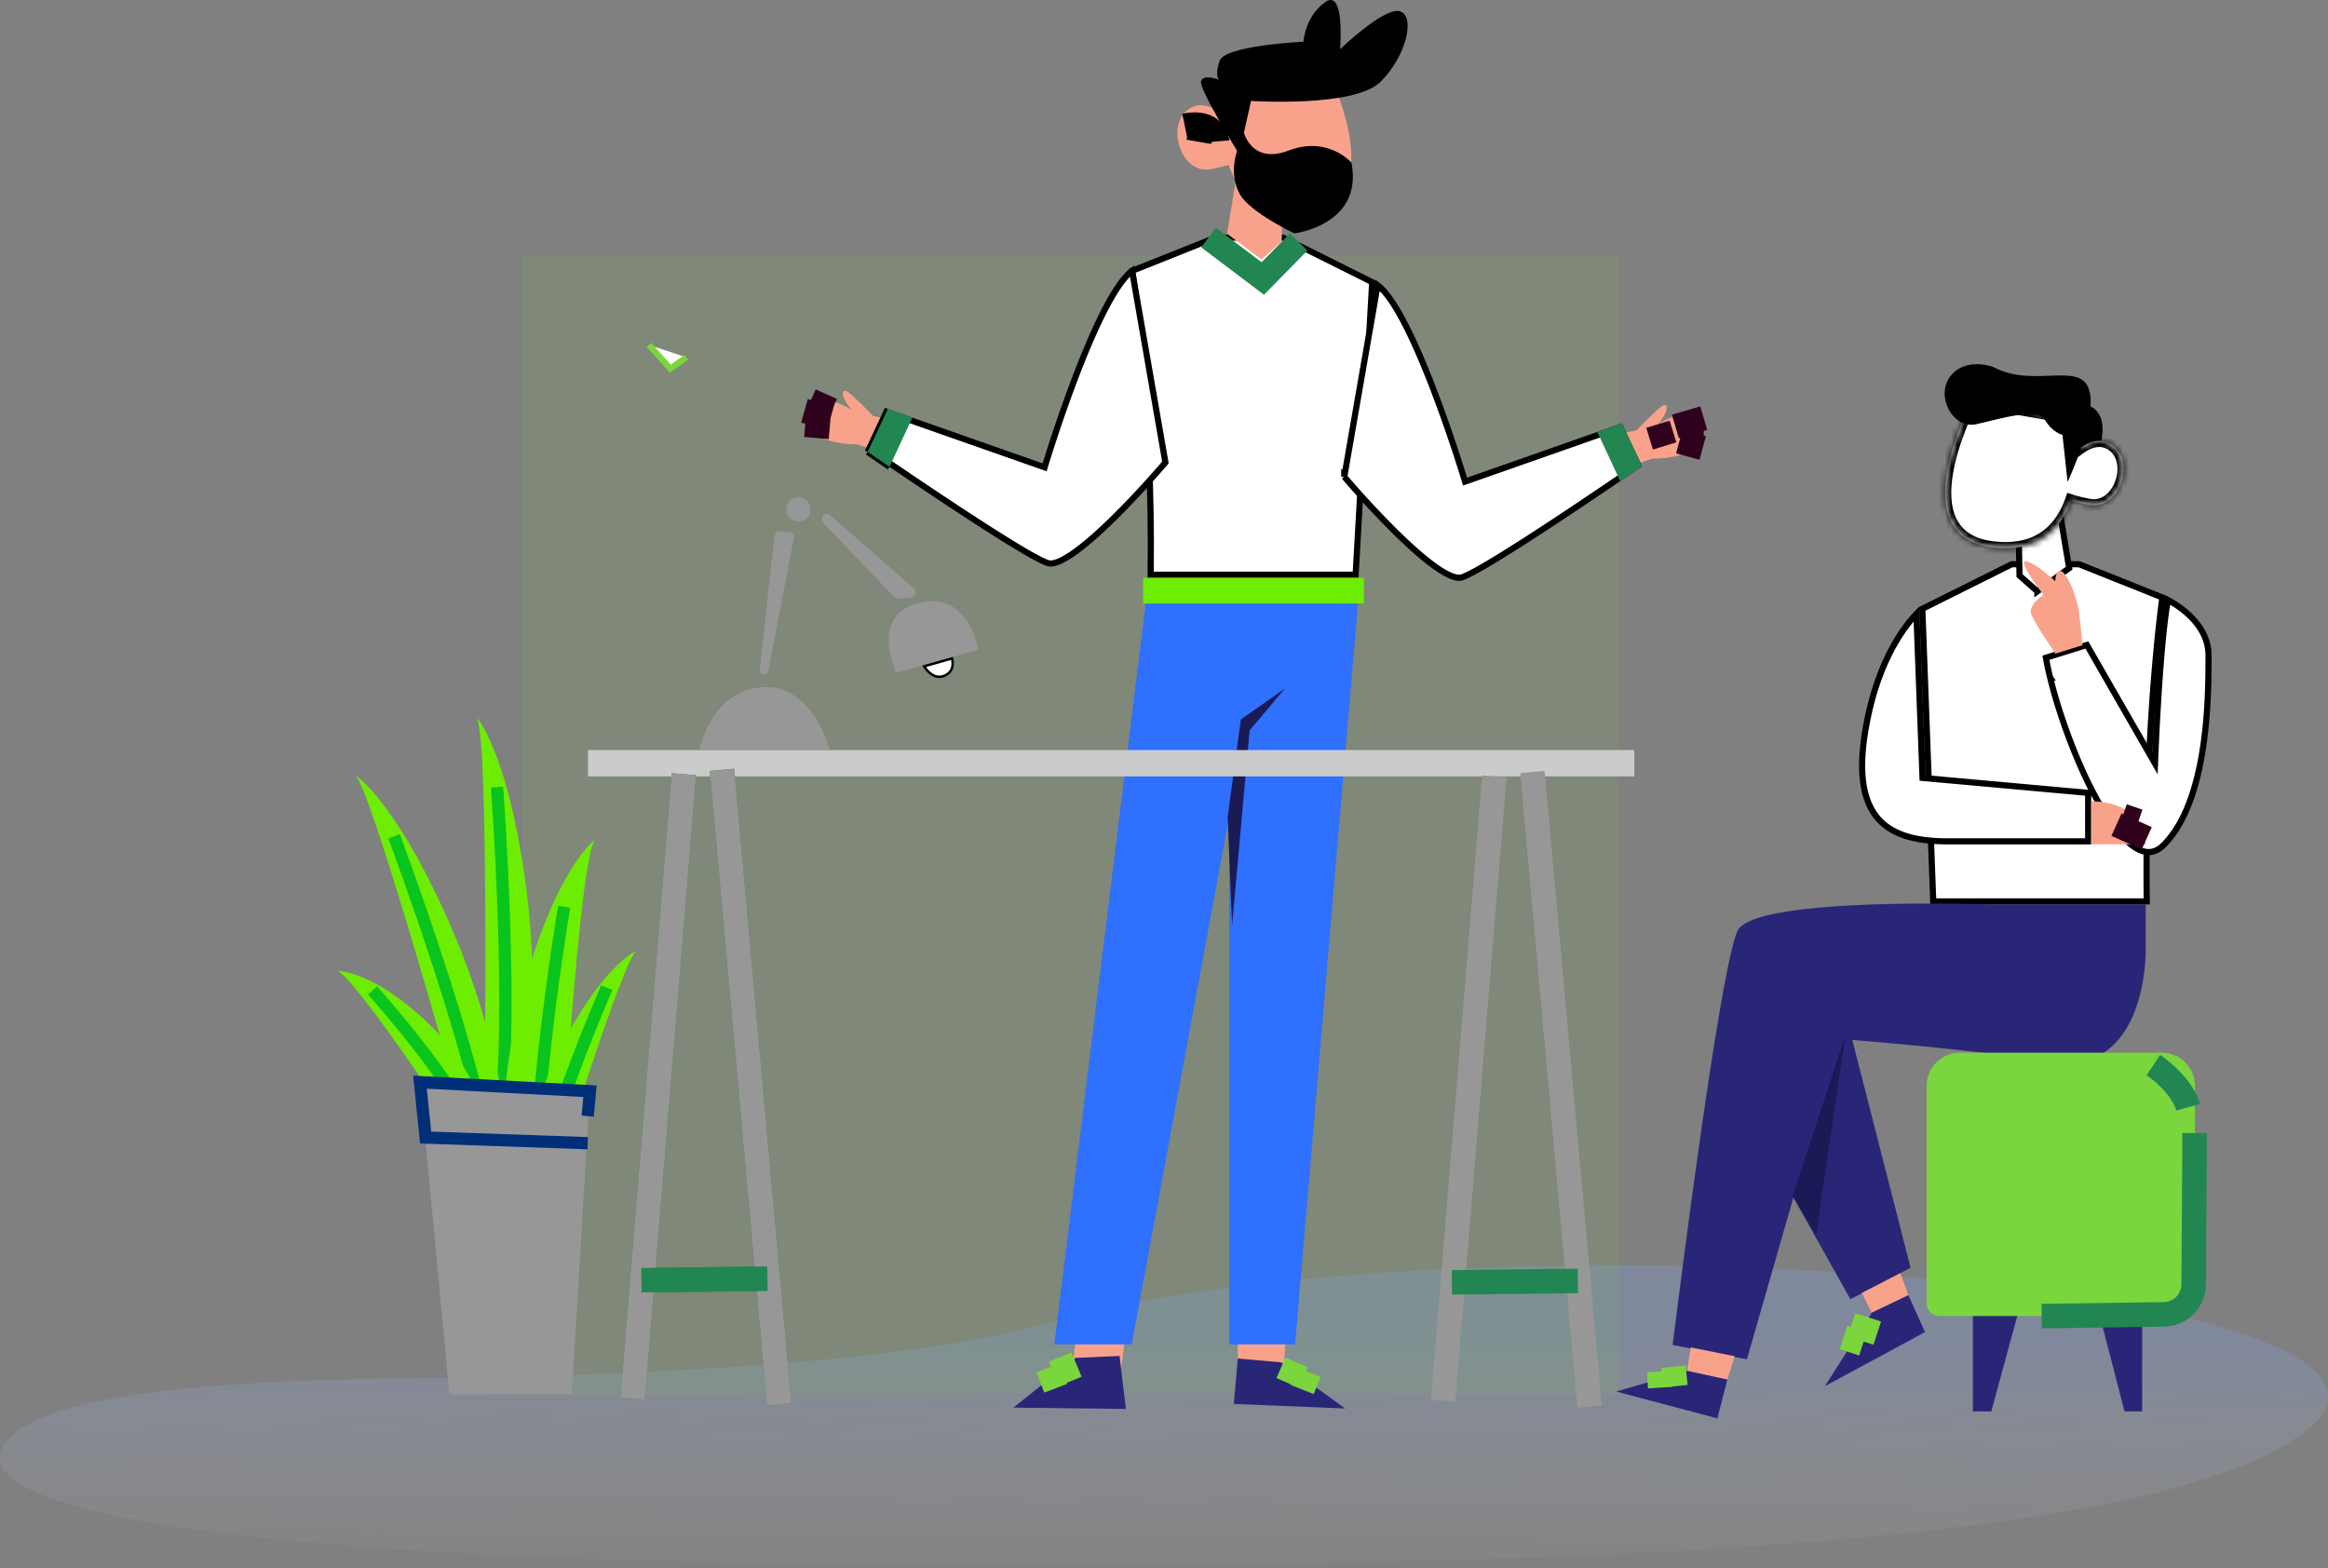
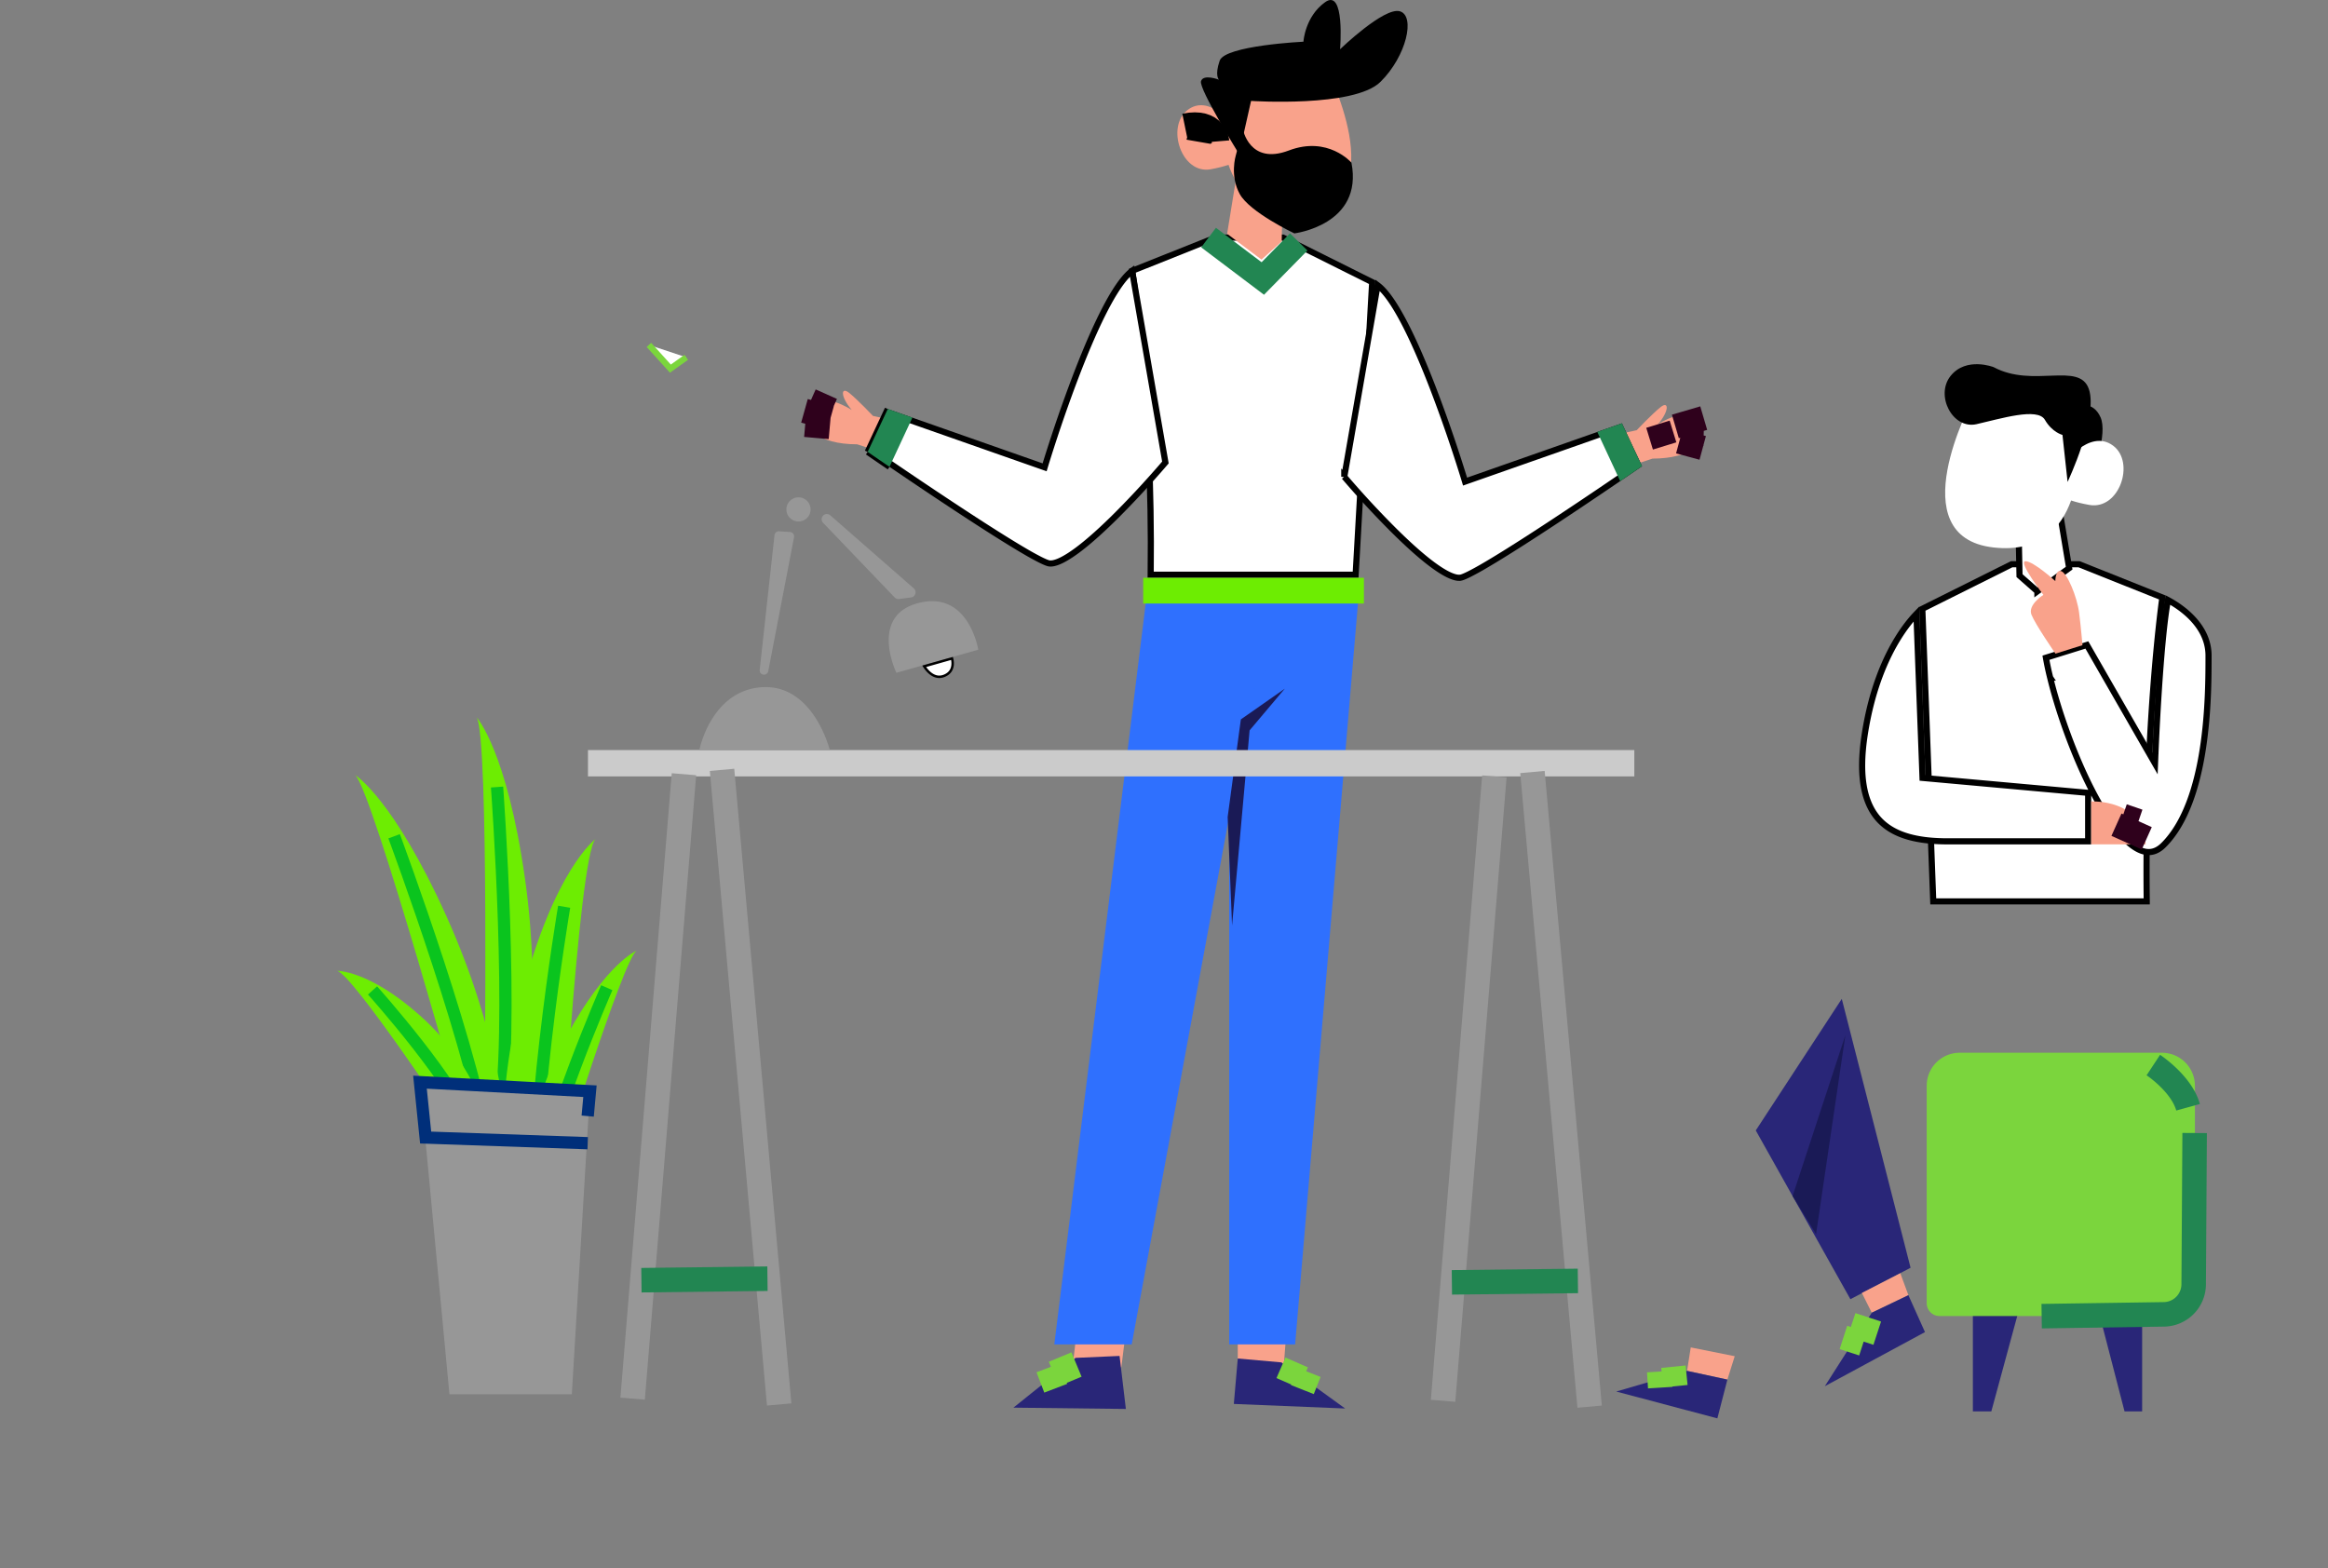
<svg xmlns="http://www.w3.org/2000/svg" width="380" height="256" viewBox="0 0 380 256" fill="none">
  <rect x="0" y="0" width="380" height="256" fill="#808080" stroke="none" />
-   <path fill-rule="evenodd" clip-rule="evenodd" d="M171.7 215.803c-22.188 6.238-60.437 8.807-109.185 9.25-45.239.73-63.292 5.681-62.49 13.878 5.443 12.649 80.336 18.006 208.705 16.302 105.973-1.298 155.257-9.688 169.325-23.097 21.326-23.051-138.303-35.162-206.355-16.333z" fill="url(#paint0_linear)" />
-   <path opacity=".1" d="M85.197 41.748h179.06v185.849H85.197V41.748z" fill="#7BD53D" />
  <path d="M349.661 230.403v-16.647h-7.179l4.307 16.647h2.872zm-27.629 0v-16.647h7.535l-4.523 16.647h-3.012z" fill="#292678" />
  <path d="M350.413 147.146c-.183-14.633.459-27.07 1.151-35.88.349-4.456.712-7.984.987-10.399a191.92 191.92 0 01.41-3.332l-13.588-5.425H328.36l-14.579 7.278 1.783 47.758h34.849z" fill="#fff" stroke="#000" />
  <path d="M334.648 110.618l.001.002a73.585 73.585 0 001.014 3.727h0c1.906 6.375 4.935 13.815 8.234 18.882 1.657 2.544 3.342 4.427 4.938 5.311.789.437 1.53.615 2.224.537.691-.078 1.393-.417 2.097-1.121h.001c3.625-3.618 5.479-9.666 6.413-15.717.929-6.028.93-11.946.93-15.215 0-3.063-1.753-5.389-3.574-6.979a16.363 16.363 0 00-3.054-2.093c-.633 3.377-1.132 9.321-1.479 14.587a473.167 473.167 0 00-.551 10.161l-.006.161-.002.041v.013l-.001.001-.499-.02.499.02-.069 1.732-.864-1.503-8.852-15.407h0l-1.406-2.451-6.684 2.084c.171.987.402 2.085.69 3.247zm3.378 18.559h0l-23.773-2.149-.439-.04-.016-.44-.98-26.328c-.095.098-.197.207-.306.326-.675.738-1.607 1.881-2.613 3.489-2.013 3.213-4.329 8.286-5.491 15.689-1.164 7.409.023 11.759 2.491 14.274 2.484 2.531 6.4 3.347 11.048 3.347h22.903v-7.914l-2.824-.254z" fill="#fff" stroke="#000" />
  <path d="M341.349 130.835s8.423-.465 8.889 7.002h-8.889v-7.002z" fill="#F9A28B" />
-   <path d="M273.028 219.561l12.123 2.334 15.018-52.299s19.117 1.404 34.764 3.738c15.639 2.334 15.313-18.214 15.313-18.214v-7.467h-24.965s-24.557-.893-36.022 1.588c-2.909.628-4.974 1.477-5.581 2.615-.458.857-1.021 3.028-1.65 6.093-3.508 17.017-9 61.612-9 61.612z" fill="#292678" />
  <path d="M300.635 163.06l11.228 43.894-9.822 5.133-15.446-27.549 14.04-21.478z" fill="#292678" />
  <path d="M175.834 216.666l-.762 6.536h7.963l.763-6.071-7.964-.465zm26.208.465v6.071h7.49l.466-6.071h-7.956z" fill="#F9A28B" />
  <path d="M221.7 98.05l-10.295 121.415h-10.762V98.05H221.7z" fill="#2F70FE" />
  <path d="M213.277 98.05l-8.889 14.949-19.658 106.466h-12.634L187.069 98.05h26.208z" fill="#2F70FE" />
  <path d="M186.439 57.934c.809 8.811 1.568 21.25 1.388 35.886h33.452l2.701-47.761-14.573-7.275h-11.014l-13.579 5.422.085.56c.095.628.229 1.558.389 2.766.32 2.416.742 5.945 1.151 10.402z" fill="#fff" stroke="#000" />
  <path d="M186.603 94.32h36.029v4.202h-36.029V94.32z" fill="#6DED02" />
  <path d="M265.323 70.627l1.836-.4s2.546-2.688 3.908-3.773c1.369-1.086 1.421.657-.444 2.806 0 0 4.973-3.286 6.631-.369 1.828 3.22-1.051 5.96-7.52 5.975l-1.939.643-2.472-4.882z" fill="#F9A28B" />
  <path d="M238.447 94.295h0c.254-.05.736-.246 1.444-.602a48.336 48.336 0 002.54-1.403c1.978-1.156 4.448-2.702 7.069-4.39 5.239-3.373 11.058-7.3 14.683-9.77h.001a536.115 536.115 0 002.593-1.77l.616-.424-2.908-6.21-3.599 1.261h-.001l-1.19.421h-.001l-20.058 7.039-.493.173-.151-.5.478-.145-.478.145-.001-.001-.001-.004-.005-.016-.019-.062c-.016-.056-.042-.138-.075-.246a252.535 252.535 0 00-1.379-4.3 228.508 228.508 0 00-3.713-10.395c-1.488-3.845-3.161-7.764-4.836-10.89-.838-1.564-1.669-2.917-2.472-3.96-.58-.754-1.125-1.32-1.626-1.69l-5.438 31.274a150.407 150.407 0 007.892 8.548c2.158 2.154 4.448 4.265 6.481 5.775 1.017.756 1.954 1.35 2.767 1.725.829.383 1.454.502 1.88.417z" fill="#fff" stroke="#000" />
  <path d="M260.727 70.508l3.738 8.029a450.976 450.976 0 003.56-2.438l-3.279-7.001-4.019 1.41z" fill="#228652" />
  <path d="M144.334 68.293l-1.836-.399s-2.546-2.689-3.908-3.774c-1.369-1.086-1.421.657.444 2.806 0 0-4.973-3.286-6.631-.369-1.828 3.22 1.051 5.96 7.52 5.975l1.939.643 2.472-4.882z" fill="#F9A28B" />
  <path d="M141.632 73.773s1.384.96 3.56 2.438l-3.56-2.438zm0 0l3.279-7.002-3.279 7.002zm43.16-29.551c-.501.37-1.046.937-1.626 1.69-.803 1.044-1.634 2.397-2.472 3.96-1.675 3.127-3.348 7.045-4.836 10.89a228.507 228.507 0 00-3.713 10.397 251.583 251.583 0 00-1.379 4.299l-.075.245-.019.063-.005.015-.001.004-.001.001-.478-.144.478.144-.151.5-.493-.172-20.057-7.04h-.001l-1.191-.42h-.001l-3.599-1.261-2.908 6.21.616.423c.617.424 1.506 1.033 2.593 1.77l.001.001c3.625 2.47 9.444 6.396 14.683 9.77 2.621 1.687 5.092 3.233 7.069 4.39a48.41 48.41 0 002.54 1.403c.708.356 1.19.55 1.444.602h0c.426.085 1.051-.035 1.88-.417.813-.375 1.75-.97 2.767-1.725 2.033-1.51 4.323-3.621 6.481-5.775a150.402 150.402 0 005.639-5.978 164.106 164.106 0 002.236-2.55l.017-.02-5.438-31.275z" fill="#fff" stroke="#000" />
  <path d="M148.93 68.174l-3.738 8.029a450.976 450.976 0 01-3.56-2.438l3.279-7.001 4.019 1.41z" fill="#228652" />
  <path d="M202.619 23.912l-2.316 14.254 5.617 4.218 3.294-2.977.244-12.393-6.839-3.102z" fill="#F9A28B" />
  <path d="M199.326 17.597s-1.466 18.716 13.551 16.98c15.018-1.736 3.42-23.923 3.42-23.923l-14.773 2.6-2.198 4.343z" fill="#F9A28B" />
  <path d="M201.28 20.448s-3.908-5.207-7.446-2.482c-3.538 2.725-.977 10.532 3.782 9.668 4.759-.864 5.862-2.356 5.862-2.356l-2.198-4.83z" fill="#F9A28B" />
  <path d="M202.257 25.152l1.954-8.678s16.845 1.115 21.116-3.102c4.27-4.217 5.736-10.783 3.175-11.53-2.561-.745-9.763 6.197-9.763 6.197s.852-10.037-2.442-7.68c-3.294 2.355-3.538 6.447-3.538 6.447s-12.819.62-13.67 3.102c-.851 2.482-.119 3.102-.119 3.102s-2.56-.99-2.93.251c-.378 1.234 6.217 11.891 6.217 11.891z" fill="#000" />
  <path d="M209.377 34.325l-6.284-3.73 5.98 8.206.304-4.476z" fill="#F9A28B" />
  <path d="M220.597 26.556s-3.797-4.432-10.229-1.987c-6.439 2.445-7.504-3.516-7.504-3.516l-1.155 4.358s-.992 3.287.659 6.27c1.65 2.984 8.911 6.419 8.911 6.419s11.294-1.374 9.318-11.544z" fill="#000" />
  <path d="M310.19 207.847l1.317 3.582-5.98 2.866-1.613-3.228 6.276-3.22z" fill="#F9A28B" />
  <path d="M314.216 217.456l-2.709-6.026-5.98 2.865-7.66 11.995 16.349-8.834z" fill="#292678" />
  <path d="M306.423 217.634l-4.189-1.374m1.857 3.109l-3.19-1.034" stroke="#7BD53D" stroke-width="4" stroke-miterlimit="10" />
  <path d="M283.16 221.393l-1.199 3.818-6.579-1.425.599-3.826 7.179 1.433z" fill="#F9A28B" />
  <path d="M281.961 225.212l-1.635 6.329-16.505-4.38 11.561-3.375 6.579 1.426z" fill="#292678" />
  <path d="M273.154 223.106l.318 3.184m-2.635-2.386l.163 2.622" stroke="#7BD53D" stroke-width="4" stroke-miterlimit="10" />
  <path d="M202.042 221.77l-.644 7.415 18.17.746-10.399-7.526-7.127-.635z" fill="#292678" />
  <path d="M211.656 222.412l-1.465 3.353m3.508-1.721l-1.11 2.8" stroke="#7BD53D" stroke-width="4" stroke-miterlimit="10" />
  <path d="M182.747 221.349l1.029 8.656-18.356-.214 10.14-8.125 7.187-.317z" fill="#292678" />
  <path d="M173.044 221.533l1.657 3.974m-3.641-2.201l1.266 3.316" stroke="#7BD53D" stroke-width="4" stroke-miterlimit="10" />
  <path d="M301.22 168.998l-8.616 26.257 3.834 6.211 4.782-32.468zm-91.503-56.575l-7.172 5.015-2.154 15.931.718 17.726 2.865-31.87 5.743-6.802z" fill="#1A1A56" />
  <path d="M316.585 214.834h39.597a2.09 2.09 0 002.094-2.09v-35.511a5.383 5.383 0 00-5.388-5.377h-33.002a5.383 5.383 0 00-5.388 5.377v35.511c0 1.152.932 2.09 2.087 2.09z" fill="#7BD53D" />
  <path d="M211.989 39.495l-5.862 5.968-8.852-6.684" stroke="#228652" stroke-width="4" stroke-miterlimit="10" />
  <path d="M339.284 66.217s2.391-.798 3.59 1.913c1.199 2.703-1.273 9.07-1.273 9.07l-3.027-3.265.4-7.637.31-.081z" fill="#000" />
  <path d="M332.563 96.538l5.186-3.798-2.219-13.316-6.123 2.707.24 11.84 2.916 2.567z" fill="#fff" stroke="#000" />
  <mask id="a" fill="#fff">
-     <path fill-rule="evenodd" clip-rule="evenodd" d="M339.335 73.27c-.01-.556-.036-.878-.036-.878l-2.257-4.343-15.151-2.6s-11.894 22.187 3.509 23.923c7.603.857 11.087-3.27 12.665-7.67.789.26 1.77.513 2.981.727 4.885.864 7.52-6.943 3.886-9.668-1.996-1.496-4.102-.602-5.597.51z" />
-   </mask>
+     </mask>
  <path fill-rule="evenodd" clip-rule="evenodd" d="M339.335 73.27c-.01-.556-.036-.878-.036-.878l-2.257-4.343-15.151-2.6s-11.894 22.187 3.509 23.923c7.603.857 11.087-3.27 12.665-7.67.789.26 1.77.513 2.981.727 4.885.864 7.52-6.943 3.886-9.668-1.996-1.496-4.102-.602-5.597.51z" fill="#fff" />
  <path d="M339.299 72.392l.888-.461.093.18.016.2-.997.08zm.036.879l.597.802-1.561 1.161-.036-1.945 1-.018zm-2.293-5.222l.169-.986.489.084.229.44-.887.462zm-15.151-2.6l-.881-.472.34-.635.711.122-.17.985zm3.509 23.923l.112-.994-.112.994zm12.665-7.67l-.941-.337.329-.916.924.304-.312.95zm2.981.727l-.174.985.174-.985zm3.886-9.668l-.6.8.6-.8zm-5.633-.37l.997-.08v.003l.001.005.001.014.003.052.011.186c.008.16.018.391.023.682l-2 .036a17.341 17.341 0 00-.02-.615l-.009-.157a.581.581 0 00-.003-.037v-.008h-.001l.997-.08zm-1.37-4.803l2.258 4.343-1.775.922-2.257-4.343 1.774-.922zm-15.868-3.124l15.15 2.6-.338 1.97-15.151-2.6.339-1.97zm3.227 25.901c-4.143-.466-6.627-2.356-7.845-5.051-1.176-2.6-1.094-5.78-.557-8.733.542-2.98 1.576-5.88 2.464-8.021a50.321 50.321 0 011.16-2.59c.151-.312.275-.558.361-.727l.101-.194.027-.052.008-.014.002-.004.001-.001.881.471.882.472-.001.003a.112.112 0 01-.006.01l-.023.043-.091.177a47.649 47.649 0 00-1.455 3.172c-.86 2.074-1.837 4.828-2.343 7.613-.512 2.81-.515 5.503.411 7.55.883 1.953 2.688 3.488 6.247 3.89l-.224 1.986zm13.718-8.325c-.831 2.317-2.193 4.645-4.424 6.276-2.252 1.644-5.284 2.501-9.294 2.05l.224-1.988c3.593.405 6.104-.373 7.89-1.677 1.805-1.32 2.975-3.254 3.722-5.336l1.882.675zm1.866 1.374a22.67 22.67 0 01-3.119-.761l.624-1.9c.74.242 1.673.484 2.843.691l-.348 1.97zm4.66-11.453c2.314 1.736 2.486 4.925 1.588 7.33-.905 2.426-3.14 4.673-6.248 4.123l.348-1.97c1.777.315 3.302-.91 4.027-2.853.732-1.963.404-4.04-.915-5.03l1.2-1.6zm-6.793.507c.811-.603 1.854-1.2 3.027-1.414 1.212-.22 2.526-.023 3.766.907l-1.2 1.6c-.755-.566-1.493-.67-2.207-.54-.753.138-1.51.544-2.193 1.052l-1.193-1.605z" fill="#000" mask="url(#a)" />
  <path d="M337.493 78.67s5.026-10.621 3.472-15.156c-1.555-4.535-9.089-.118-15.551-3.582 0 0-4.463-1.75-7.016 1.433-2.554 3.183.318 8.752 4.226 7.88 3.908-.879 9.97-2.784 11.161-.716 1.199 2.068 2.872 2.467 2.872 2.467l.836 7.674z" fill="#000" />
  <path d="M339.921 105.325s-.222-2.718-.548-5.303c-.325-2.585-1.946-6.47-2.916-6.787-.969-.325-.969 1.617-.969 1.617s-3.568-3.235-4.863-3.235c-1.295 0 2.916 5.495 2.916 5.495s-2.59 1.618-1.946 3.235c.644 1.618 3.922 6.359 3.922 6.359l4.404-1.381z" fill="#F9A28B" />
  <path d="M270.63 69.253l1.088 3.545m6.38-4.543l-4.626 1.36m4.626 1.189l-3.753-.081m3.59 2.392l-3.826-1.033m71.363 62.543l4.944 2.223m-3.908-3.657l2.554.872M132.329 65.397l3.471 1.551m-4.485.118l4.248 1.19m-4.13 1.078l4.012.355" stroke="#2F011C" stroke-width="4" stroke-miterlimit="10" />
  <path d="M198.652 23.084s-.296-3.582-5.262-2.563m2.257 2.622s.318-1.832 2.235-1.75" stroke="#000" stroke-width="4" stroke-miterlimit="10" />
  <path d="M95.974 122.445h170.8v4.299h-170.8v-4.299z" fill="#CBCBCB" />
-   <path d="M127.185 229.273l-9.326-103.6m-6.217.716l-8.378 101.932m22.011-19.58l-20.575.243" stroke="#228652" stroke-width="4" stroke-miterlimit="10" />
  <path d="M127.185 229.273l-9.326-103.6m-6.217.716l-8.378 101.932" stroke="#979797" stroke-width="4" stroke-miterlimit="10" />
  <path d="M125.275 208.741l-20.575.243" stroke="#228652" stroke-width="4" stroke-miterlimit="10" />
  <path d="M259.476 229.628l-9.333-103.601m-6.217.717l-8.371 101.931" stroke="#979797" stroke-width="4" stroke-miterlimit="10" />
  <path d="M257.559 209.103l-20.568.236" stroke="#228652" stroke-width="4" stroke-miterlimit="10" />
  <path d="M135.445 122.446s-2.635-10.739-11.006-10.267c-8.371.48-10.288 10.267-10.288 10.267h21.294zm-5.832-34.758l-4.212 21.877a.714.714 0 01-.836.561.7.7 0 01-.563-.768l2.421-22.002a.71.71 0 01.755-.628l1.791.125c.422.03.725.421.644.835zm.725-2.556a1.974 1.974 0 01-1.976-1.972c0-1.09.885-1.972 1.976-1.972s1.976.883 1.976 1.972c0 1.09-.885 1.972-1.976 1.972zm18.822 10.916l-13.649-11.942a.849.849 0 00-1.169 1.226l11.694 12.2a.853.853 0 00.725.252l1.954-.259c.718-.088 1-.997.445-1.477zm10.524 10.016l-13.367 3.767s-4.581-9.469 3.805-11.441c8.03-1.906 9.562 7.674 9.562 7.674z" fill="#979797" />
  <path d="M155.438 107.663a3.967 3.967 0 00-.041-.179l-4.543 1.286c.034.053.073.114.119.18.163.236.401.539.703.813.606.551 1.436.964 2.442.561.518-.208.845-.498 1.05-.809.207-.314.298-.661.325-.99a3.16 3.16 0 00-.055-.862zm-.094-.357h0z" fill="#fff" stroke="#000" stroke-width=".4" />
  <path d="M358.232 184.958l-.156 24.706a4.928 4.928 0 01-4.862 4.897l-19.954.295m18.229-40.991s4.604 3.036 5.67 6.891" stroke="#228652" stroke-width="4" stroke-miterlimit="10" />
  <path d="M112.02 58.33l-2.591 1.846-3.508-3.87" fill="#fff" />
  <path d="M112.02 58.33l-2.591 1.846-3.508-3.87" stroke="#7BD53D" stroke-miterlimit="10" />
  <path d="M77.803 117.091s4.93 5.414 7.89 26.338-.31 35.813-.31 35.813l-6.292-.369c.008 0 .748-58.761-1.287-61.782z" fill="#6DED02" />
  <path d="M81.134 128.479s2.96 40.054.185 55.195" stroke="#0AC41E" stroke-width="2" stroke-miterlimit="10" />
  <path d="M57.96 126.508s6.247 3.826 14.929 23.103c8.682 19.269 9.703 34.476 9.703 34.476l-6.143 1.396s-15.69-56.641-18.488-58.975z" fill="#6DED02" />
  <path d="M64.333 136.516s14.026 37.645 15.58 52.956" stroke="#0AC41E" stroke-width="2" stroke-miterlimit="10" />
  <path d="M97.202 136.973s-6.757 4.949-12.071 25.548c-5.314 20.599-2.154 35.747-2.154 35.747l8.156.207s3.22-58.68 6.07-61.502z" fill="#6DED02" />
  <path d="M92.088 148.022s-6.676 39.684-4.167 55.039" stroke="#0AC41E" stroke-width="2" stroke-miterlimit="10" />
  <path d="M103.923 155.187s-4.952 2.016-11.428 13.937c-6.476 11.921-6.868 21.781-6.868 21.781l5.01 1.388s11.088-35.799 13.286-37.106z" fill="#6DED02" />
  <path d="M99.045 161.236s-10.28 23.516-11.11 33.398" stroke="#0AC41E" stroke-width="2" stroke-miterlimit="10" />
  <path d="M55 158.488s5.196-.162 13.574 7.312 10.443 15.496 10.443 15.496l-4.677 3.006S57.376 158.754 55 158.488z" fill="#6DED02" />
  <path d="M60.81 161.686s14.077 15.673 16.572 23.553" stroke="#0AC41E" stroke-width="2" stroke-miterlimit="10" />
  <path d="M96.3 178.134l-2.961 49.47H73.363l-4.811-50.947 27.747 1.477z" fill="#979797" />
  <path d="M95.93 186.621l-26.453-.924-.925-9.04 27.747 1.477-.37 4.063" stroke="#002F7A" stroke-width="2" stroke-miterlimit="10" />
  <defs>
    <linearGradient id="paint0_linear" x1="183.235" y1="261.486" x2="183.544" y2="219.226" gradientUnits="userSpaceOnUse">
      <stop stop-color="#fff" stop-opacity="0" />
      <stop offset="1" stop-color="#82A9FF" stop-opacity=".21" />
    </linearGradient>
  </defs>
</svg>